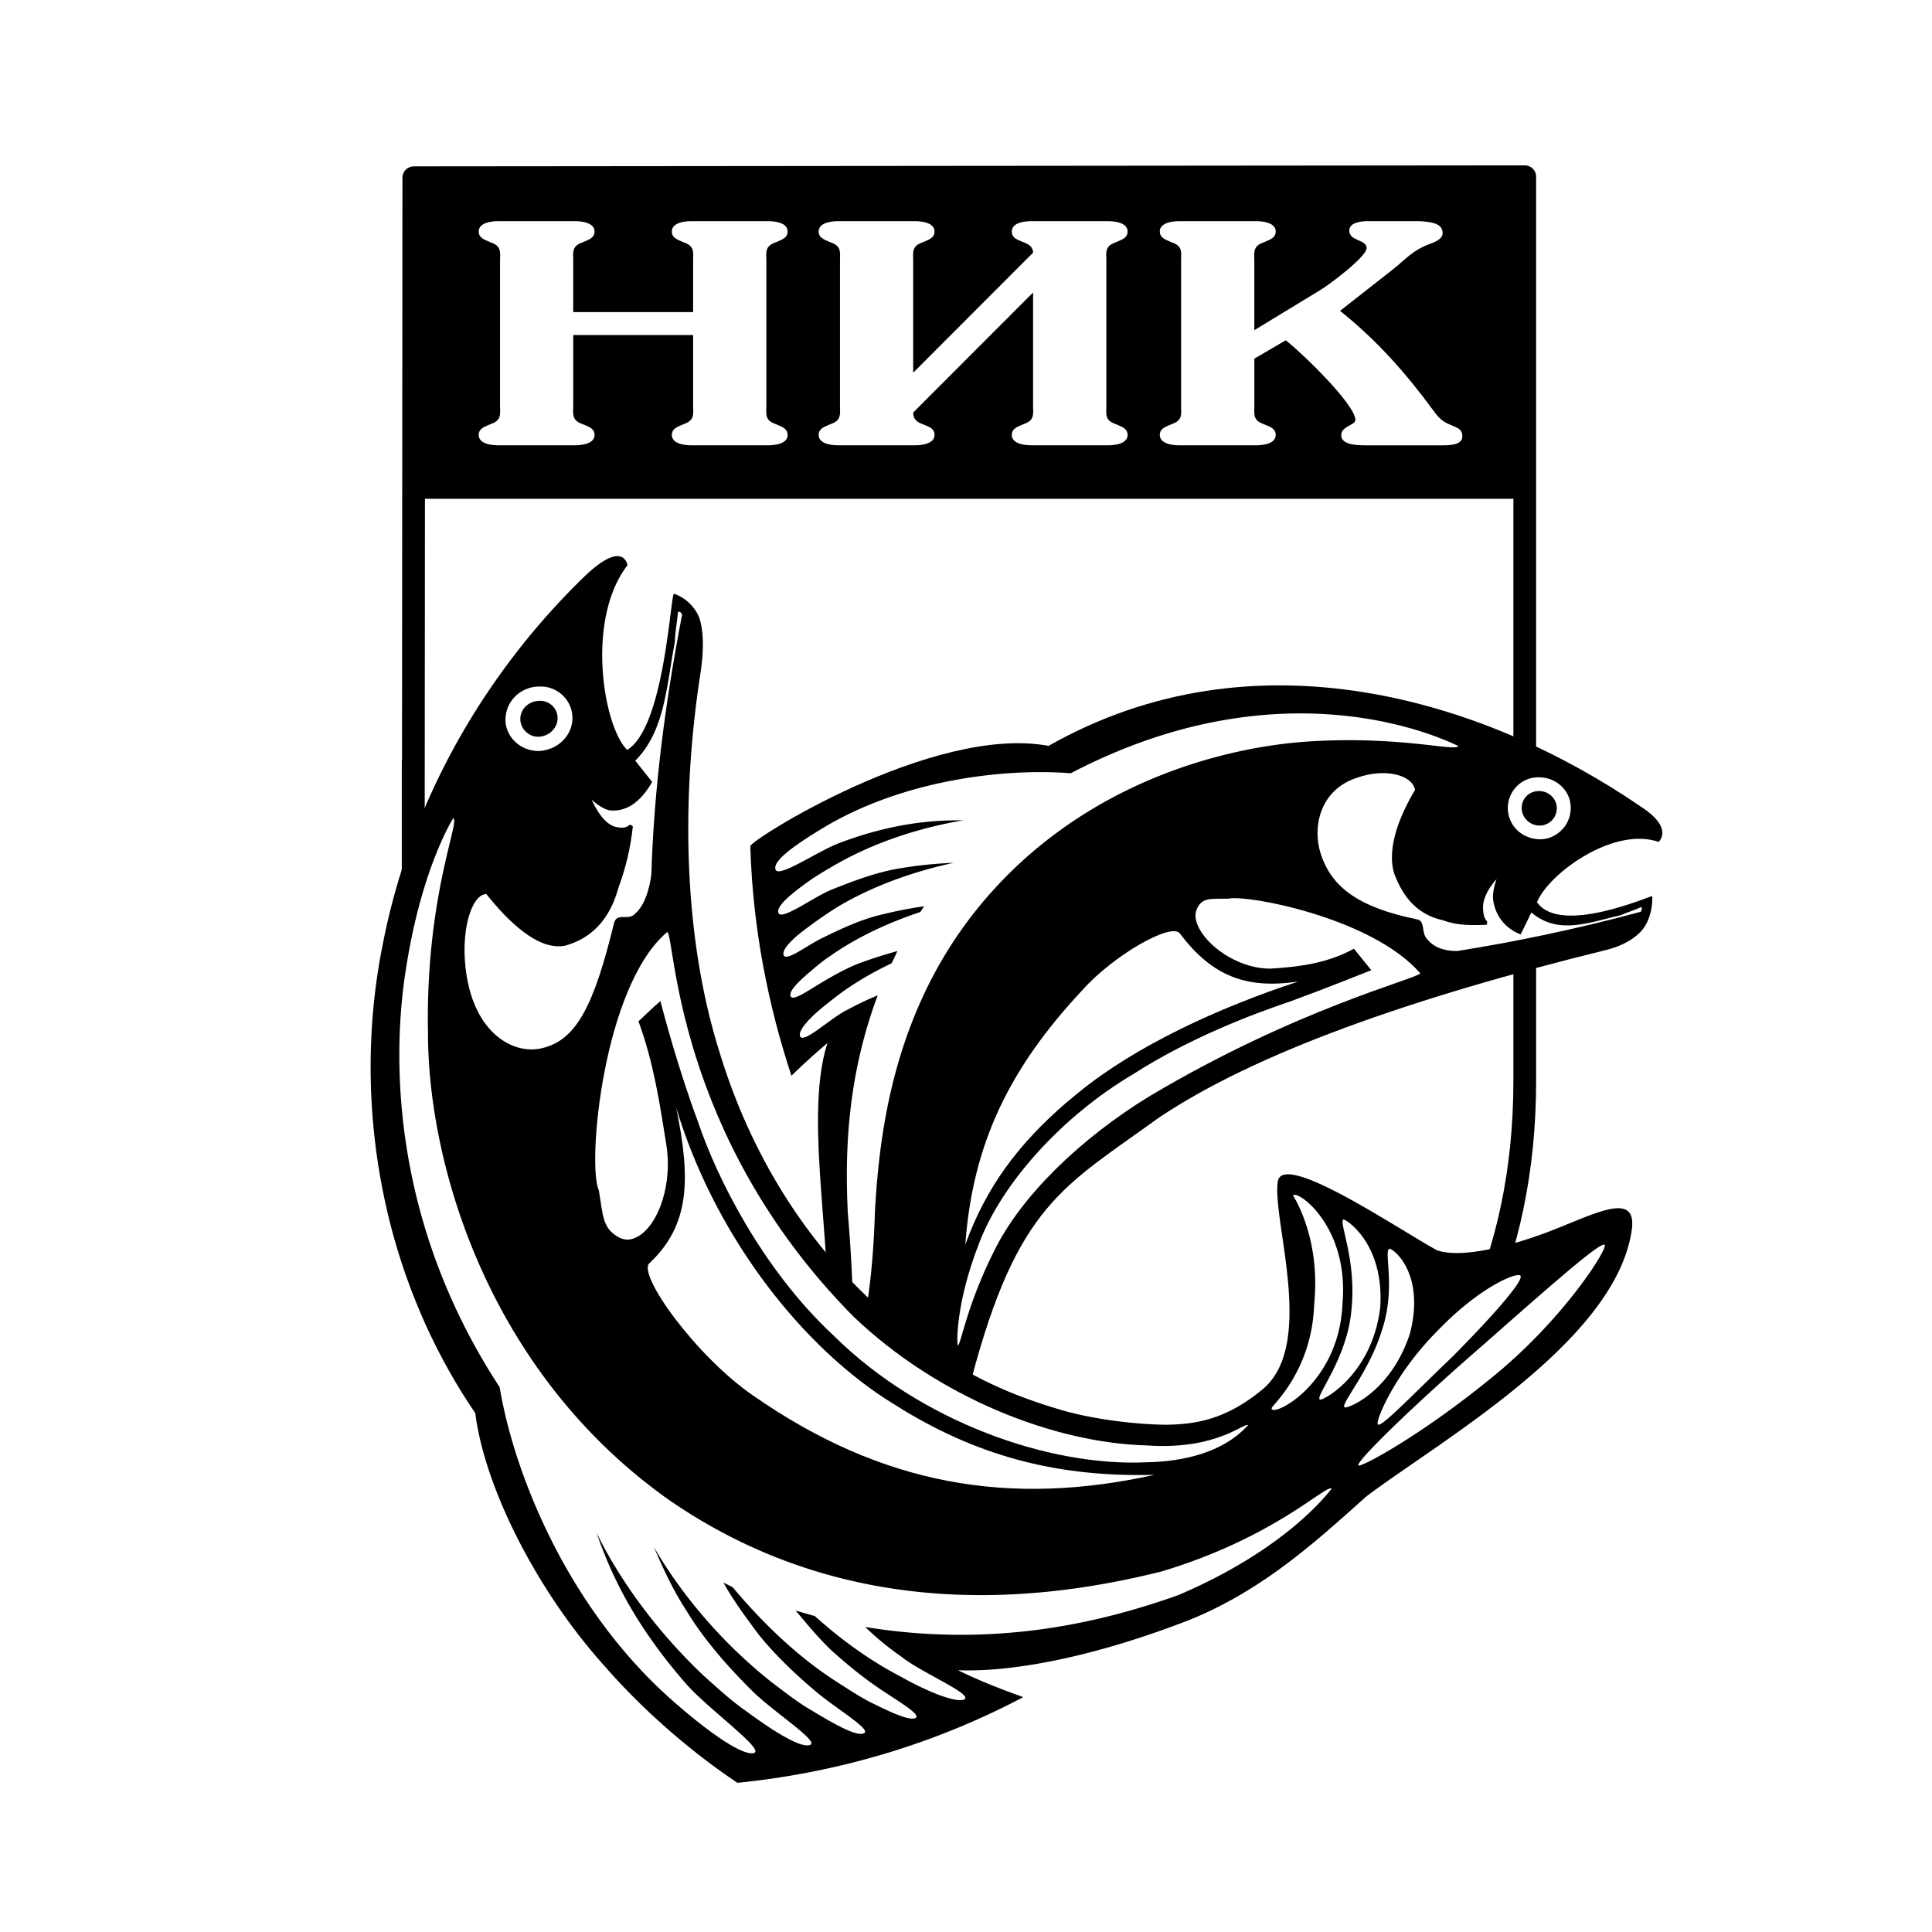
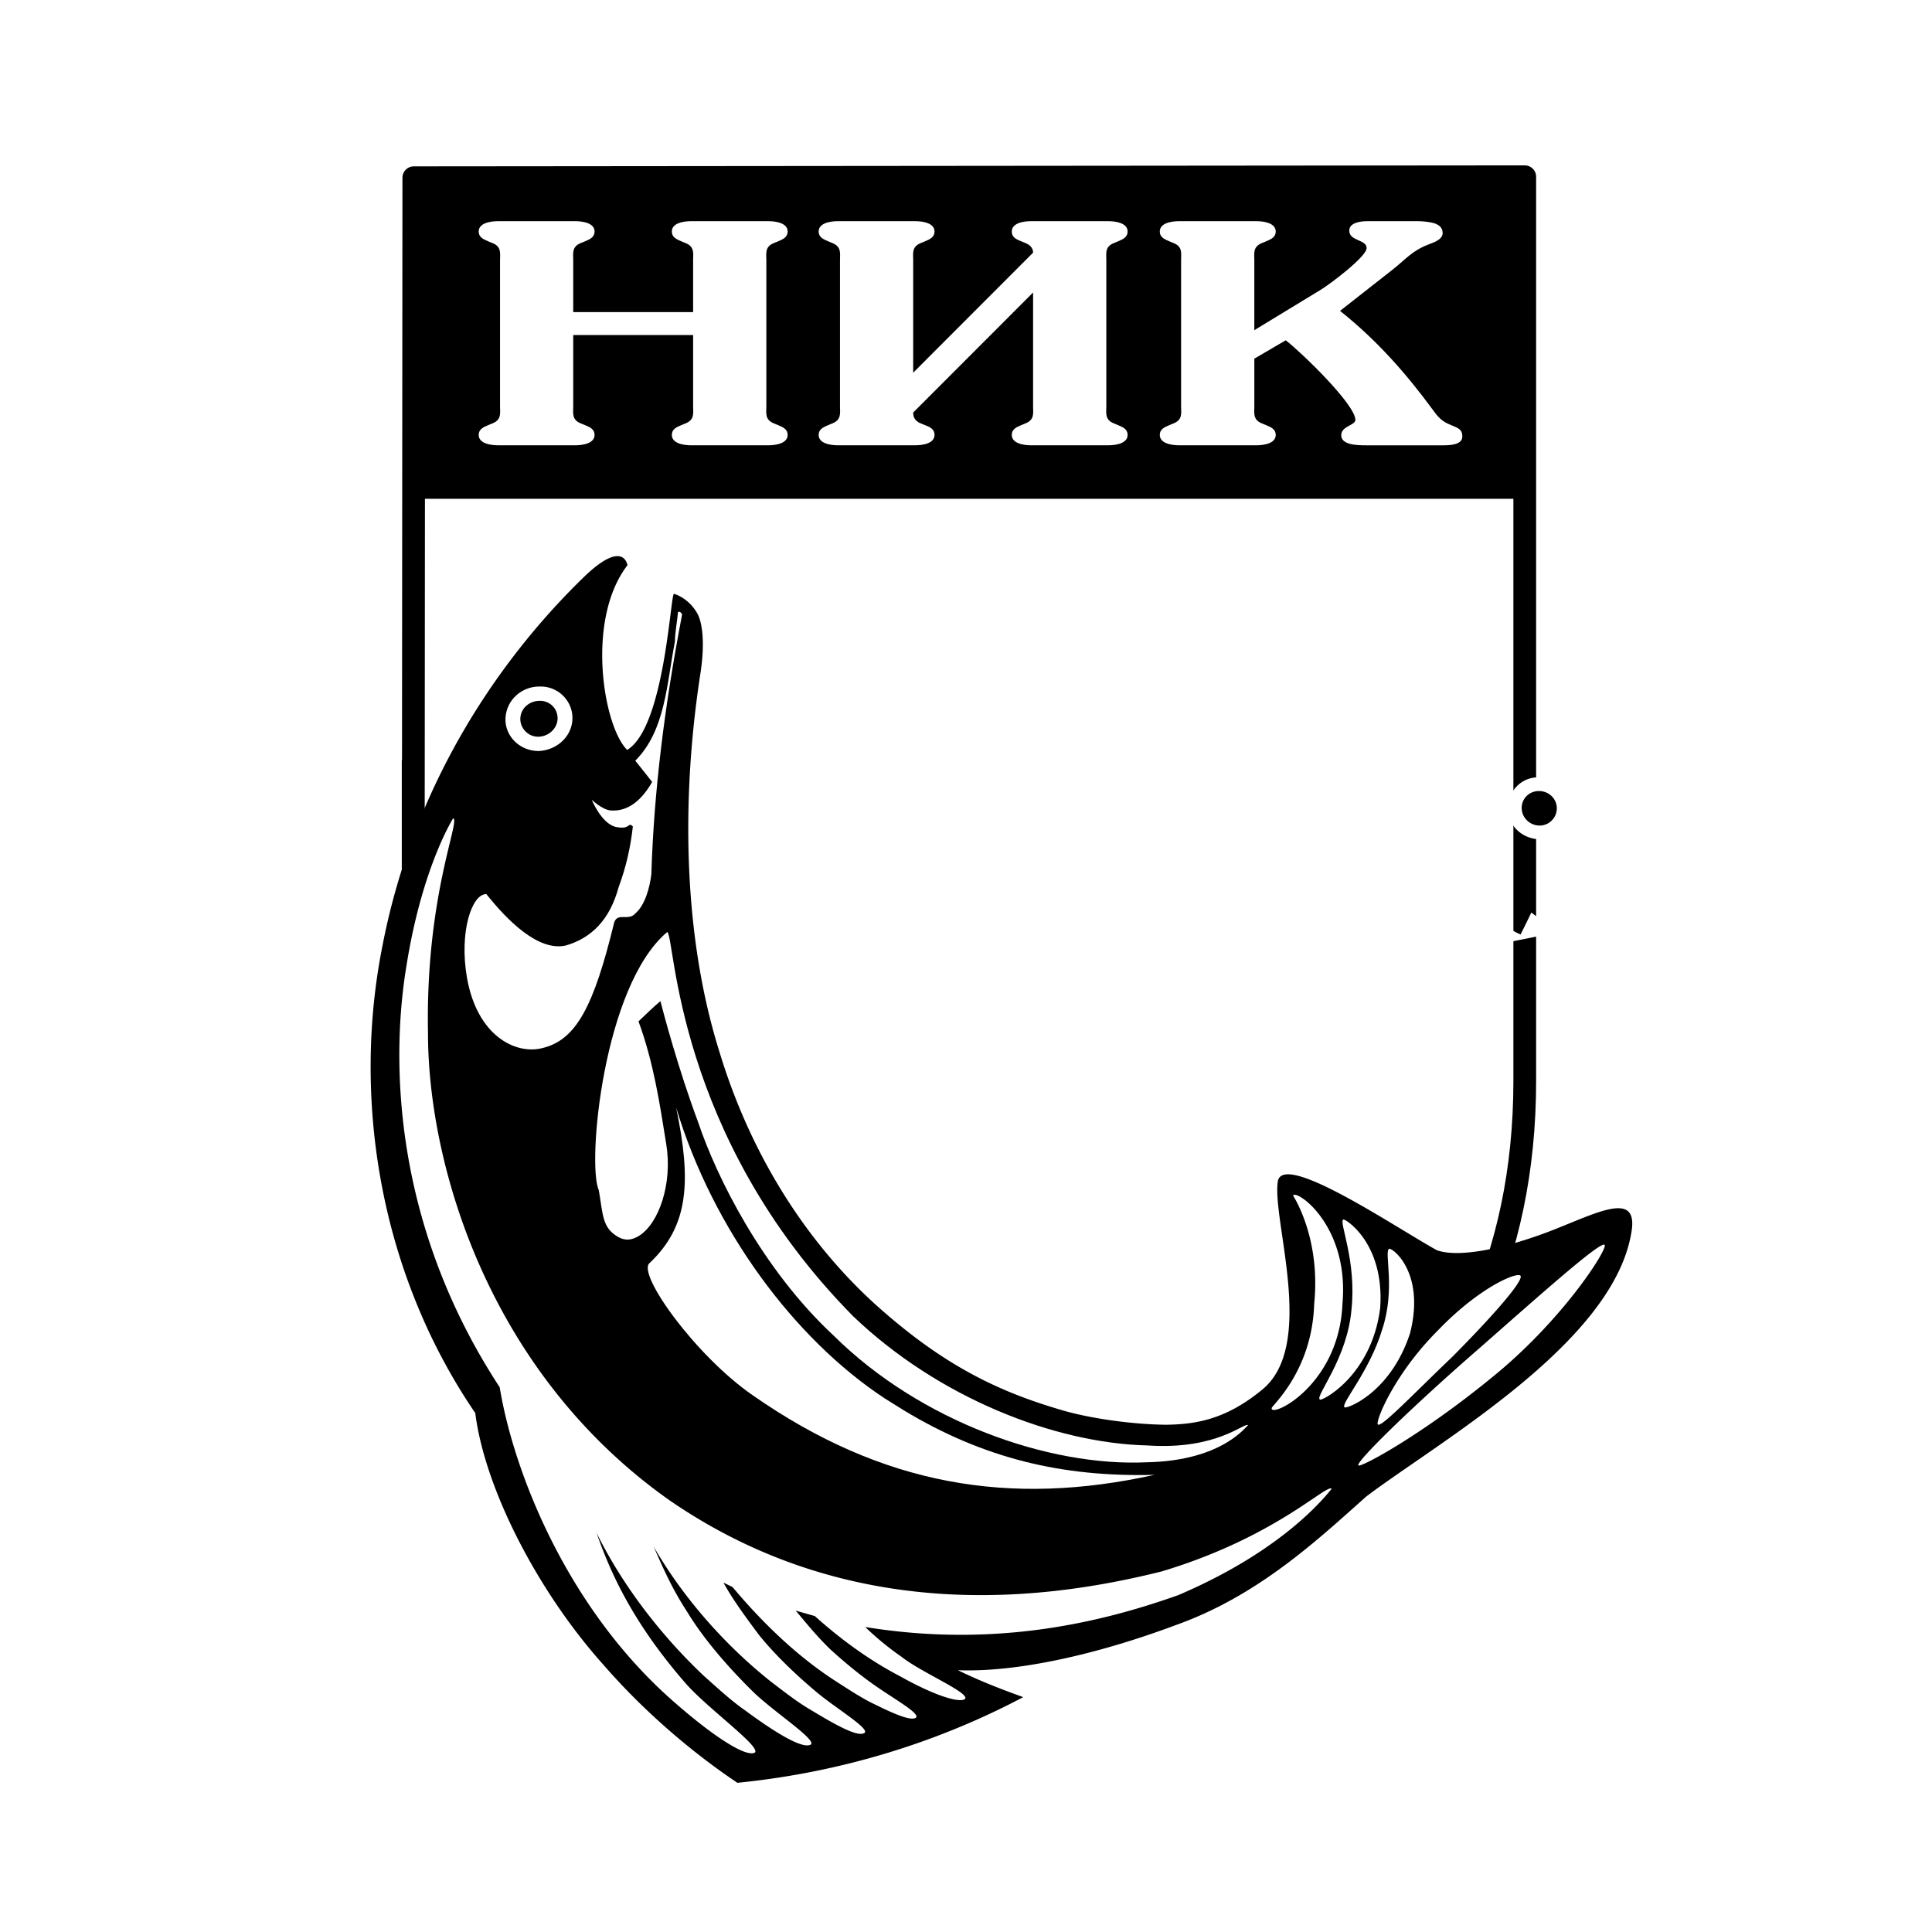
<svg xmlns="http://www.w3.org/2000/svg" width="2500" height="2500" viewBox="0 0 192.756 192.756">
  <g fill-rule="evenodd" clip-rule="evenodd">
    <path fill="#fff" d="M0 0h192.756v192.756H0V0z" />
    <path d="M152.125 17.632v90.224c0 71.48-110.905 69.699-110.905-.634 0-70.327 0 0 0 0l.066-89.491 110.839-.099z" fill="#fff" stroke="#000" stroke-width="2.268" stroke-linejoin="round" stroke-miterlimit="2.613" />
    <path d="M151.859 49.764H41.486V17.75h110.373v32.014z" />
    <path d="M58.359 42.41c.524.214.961.429.961.979 0 .825-1.086 1.039-1.971 1.039h-7.622c-.886 0-1.967-.214-1.967-1.039 0-.55.443-.765.962-.979l.443-.182c.886-.366.724-1.039.724-1.681V25.945c0-.643.162-1.314-.724-1.681l-.443-.182c-.519-.216-.962-.43-.962-.979 0-.825 1.081-1.038 1.967-1.038h7.622c.885 0 1.971.213 1.971 1.038 0 .55-.438.763-.961.979l-.448.182c-.876.367-.72 1.039-.72 1.681v5.192h11.962v-5.192c0-.643.161-1.314-.724-1.681l-.439-.182c-.524-.216-.961-.43-.961-.979 0-.825 1.086-1.038 1.961-1.038h7.632c.881 0 1.962.213 1.962 1.038 0 .55-.438.763-.963.979l-.442.182c-.881.367-.72 1.039-.72 1.681v14.602c0 .643-.161 1.315.72 1.681l.442.182c.525.214.963.429.963.979 0 .825-1.082 1.039-1.962 1.039H68.99c-.875 0-1.961-.214-1.961-1.039 0-.55.438-.765.961-.979l.439-.182c.885-.366.724-1.039.724-1.681v-7.119H57.191v7.119c0 .643-.157 1.315.72 1.681l.448.182zM100.945 23.103c0-.825 1.086-1.038 1.965-1.038h7.629c.877 0 1.963.213 1.963 1.038 0 .55-.438.763-.963.979l-.438.182c-.887.367-.723 1.039-.723 1.681v14.602c0 .643-.164 1.315.723 1.681l.438.182c.525.214.963.429.963.979 0 .825-1.086 1.039-1.963 1.039h-7.629c-.879 0-1.965-.214-1.965-1.039 0-.55.439-.765.963-.979l.438-.182c.887-.366.725-1.039.725-1.681V29.183L91.109 41.158c0 .213 0 .763.724 1.07l.443.182c.562.214.962.429.962.979 0 .825-1.086 1.039-1.967 1.039h-7.627c-.886 0-1.968-.214-1.968-1.039 0-.55.443-.765.968-.979l.438-.182c.881-.366.724-1.039.724-1.681V25.945c0-.643.157-1.314-.724-1.681l-.438-.182c-.524-.216-.968-.43-.968-.979 0-.825 1.082-1.038 1.968-1.038h7.627c.881 0 1.967.213 1.967 1.038 0 .55-.443.763-.962.979l-.443.182c-.881.367-.724 1.039-.724 1.681v11.241L103.07 25.21c0-.245-.08-.671-.725-.947l-.438-.182c-.561-.215-.962-.429-.962-.978zM126.307 42.41c.525.214.973.429.973.979 0 .825-1.086 1.039-1.973 1.039h-7.627c-.881 0-1.967-.214-1.967-1.039 0-.55.443-.765.967-.979l.439-.182c.885-.366.719-1.039.719-1.681V25.945c0-.643.166-1.314-.719-1.681l-.439-.182c-.523-.216-.967-.43-.967-.979 0-.825 1.086-1.038 1.967-1.038h7.627c.887 0 1.973.213 1.973 1.038 0 .55-.447.763-.973.979l-.438.182c-.881.367-.725 1.039-.725 1.681v6.996l6.582-4.003c.926-.549 4.621-3.332 4.621-4.185 0-.887-1.729-.671-1.729-1.741 0-.765 1.006-.947 1.85-.947h4.936c.643 0 1.242.091 1.604.182.645.185.924.521.924 1.01 0 .581-.723.885-1.324 1.099-1.771.671-2.324 1.497-3.695 2.566l-5.217 4.094c3.691 2.933 6.625 6.293 9.232 9.838.48.672.881 1.19 1.848 1.557.721.307 1.121.429 1.121 1.133 0 .824-1.164.885-1.926.885h-7.67c-.92 0-2.486-.032-2.486-1.008 0-.918 1.41-.979 1.41-1.527 0-1.528-5.301-6.661-6.945-7.944l-3.135 1.833v4.766c0 .643-.156 1.315.725 1.681l.437.18z" fill="#fff" />
-     <path d="M104.615 74.416c20.555-11.668 43.49-4.649 59.141 6.095 3.305 2.152 1.711 3.486 1.727 3.487-4.512-1.575-11.006 3.186-12.135 6.015 2.326 3.361 11.363-.679 11.494-.605.004 0 .139 1.5-.691 2.947-.416.726-1.613 1.848-3.848 2.409-19.547 4.81-35.109 10.309-44.727 16.775-9.449 6.865-14.049 8.588-18.68 26.138-1.358 6.188 7.963 13.704 8.1 17.399.066 2.506-12.658-1.088-17.192-1.478-5.442-.582-18.005 9.549-18.25 4.895-.474-6.869 11.276-16.515 12.693-22.891 1.491-8.601-2.297-23.489.305-31.539-1.93 1.622-3.597 3.264-3.589 3.267-2.306-6.979-3.866-14.702-4.103-22.887-.363-.408 18.16-12.192 29.755-10.027z" />
    <path d="M156.715 80.517c.045 1.709-1.283 3.153-2.967 3.219-1.693.026-3.145-1.135-3.305-2.862-.15-1.679 1.156-3.288 2.951-3.32 1.792-.073 3.276 1.253 3.321 2.963zM141.178 78.818c-1.361 2.251-2.91 5.716-2.068 8.361.938 2.506 2.438 4.101 4.84 4.632 1.506.561 2.887.496 4.363.461.248-.585-.275-.149-.352-1.613-.086-1.462 1.354-2.96 1.357-2.962-.002 0-.467 1.247-.348 2.085.248 1.764 1.375 2.917 2.742 3.446.338-.661.711-1.449 1.074-2.19 2.693 2.294 5.795.982 8.928.264.658-.294 1.377-.495 2.023-.803.121.075.061.332-.047.472-6.637 1.781-12.568 3-18.277 3.907-.947.027-2.225-.202-2.975-1.126-.678-.612-.217-1.781-.977-2.011-5.953-1.199-8.629-3.254-9.691-6.565-.832-2.527-.172-6.339 3.598-7.574 2.853-1.011 5.55-.278 5.81 1.216zM107.967 98.806c-7.193 7.699-10.928 15.231-11.657 25.363 2.092-5.77 5.319-10.056 10.071-14.155l1.199-.992c5.707-4.664 13.879-8.438 21.943-11.097-5.047.76-8.533-.438-11.789-4.775-.82-1.186-6.654 2.155-9.767 5.656z" fill="#fff" />
    <path d="M141.705 97.116c-4.744-5.52-17.309-7.896-19.135-7.452-1.756.034-2.66-.187-3.186 1.084-.242.644-.07 1.273.311 1.979 1.172 2.08 4.254 3.96 7.092 3.913 2.812-.176 5.631-.523 8.293-1.987l1.736 2.144c-.793.305-4.477 1.794-8.066 3.109-3.67 1.229-10.074 3.652-15.656 7.24-7.217 4.269-13.201 10.985-15.447 16.994-2.331 5.976-2.197 10.097-2.082 10.083.273.075.856-3.935 3.605-9.381 2.689-5.519 8.67-11.296 15.568-15.503 14.6-8.681 26.381-11.606 26.967-12.223z" fill="#fff" />
    <path d="M106.826 77.15c-6.271-.508-16.688.527-24.957 5.604-2.889 1.759-4.704 3.146-4.506 3.954.186 1.029 4.234-1.811 6.437-2.624 5.322-1.989 9.304-2.268 12.326-2.241-3.783.629-7.995 1.875-11.823 3.903a46.936 46.936 0 0 0-3.185 1.876c-2.248 1.561-3.63 2.758-3.468 3.422.232.889 3.309-1.409 5.165-2.218 2.709-1.104 4.964-1.878 6.979-2.191 2.189-.373 3.932-.487 5.393-.558-3.685.789-7.939 2.187-11.709 4.458a42.304 42.304 0 0 0-2.759 1.897c-1.762 1.274-2.698 2.295-2.544 2.845.24.731 2.392-1.012 3.995-1.754 2.045-1.014 3.916-1.818 5.521-2.208a43.533 43.533 0 0 1 4.507-.897l-.37.571c-2.926.971-6.07 2.363-8.832 4.276-.972.63-1.721 1.303-2.393 1.867-1.189 1.038-1.881 1.8-1.73 2.247.192.562 1.693-.519 2.938-1.248 1.432-.87 2.931-1.678 4.131-2.103a47.318 47.318 0 0 1 3.597-1.142l-.576 1.219c-2.16 1.027-4.289 2.286-6.138 3.799-2.096 1.604-3.205 2.902-3.005 3.479.332.806 3.042-1.816 4.718-2.636a33.483 33.483 0 0 1 3.031-1.441c-3.169 8.484-3.242 16.14-2.984 21.691.741 8.606.479 13.496.675 13.648.443.141 1.788-5.11 2.03-13.73.467-8.358 2.012-21.303 11.784-32.084 9.826-10.858 23.152-14.398 31.955-14.883 9.029-.504 14.426 1.118 14.459.453.912.643-15.73-9.245-38.662 2.749zM103.113 154.208c-.135.602-5.85-.99-8.502-6.701-3.119-5.735-.12-11.195.387-10.6.168.16-.602 4.714 2.127 9.654 2.293 5.077 5.928 7.568 5.988 7.647zM71.849 157.25c-.318-.378 2.449-5.455 6.239-10.658 3.887-5.154 6.323-9.413 6.684-9.436.517.032-.408 5.729-4.51 11.218-3.947 5.492-8.13 9.202-8.413 8.876zM85.578 140.44c.397-.174 1.593 3.796-.7 7.87-2.176 4.039-5.64 5.714-5.817 5.372-.277-.394 1.594-3.335 3.413-6.727 1.928-3.32 2.678-6.401 3.104-6.515z" fill="#fff" />
-     <path d="M91.8 139.9c.565.054.125 3.916 1.739 7.435 1.583 3.598 4.468 5.93 4.097 6.263-.033.158-4.386-.671-6.616-5.313-2.02-4.897.638-8.578.78-8.385z" fill="#fff" />
+     <path d="M91.8 139.9z" fill="#fff" />
    <path d="M89.338 140.361c.478.123-.001 3.366.604 6.509.576 3.104 2.745 5.362 2.441 5.705.007.271-4.032-.59-5.124-5.198-.722-4.506 1.871-7.18 2.079-7.016z" fill="#fff" />
    <path d="M155.322 80.574a1.725 1.725 0 0 1-1.652 1.792c-.953.031-1.777-.695-1.846-1.63-.074-.964.662-1.78 1.65-1.812.981-.04 1.811.699 1.848 1.65zM47.419 140.984c-9.773-14.341-12.244-31.823-9.239-46.727 2.921-15.066 10.787-27.728 20.218-36.824 3.884-3.678 4.193-1.012 4.208-1.045-4.194 5.426-2.411 16.098-.032 18.431 3.725-2.245 4.308-15.442 4.665-15.574.002-.006 1.458.382 2.343 1.981.446.801.78 2.722.323 5.804-2.033 13.073-1.653 26.657 1.859 37.864 3.408 11.257 9.417 19.716 15.718 25.378 6.349 5.675 11.666 8.398 18.056 10.297 2.971.934 7.41 1.547 10.83 1.578 2.807-.047 5.859-.449 9.551-3.493 5.488-4.462.902-17.112 1.584-20.868.723-2.828 11.826 4.735 15.861 6.952 2.512.881 7.779-.467 12.164-2.253 4.309-1.732 7.939-3.53 7.234.481-1.811 11.022-19.133 20.818-26.441 26.334-4.881 4.342-10.787 9.912-19.023 12.839-7.791 2.917-15.826 4.727-21.729 4.498 3.303 1.617 6.512 2.651 6.508 2.693-8.178 4.319-17.777 7.468-28.514 8.542.06-.014-6.832-4.281-13.286-11.694-6.574-7.306-11.902-17.603-12.858-25.194z" />
    <path d="M57.114 71.524c-.065-1.73-1.549-3.111-3.313-3.029-1.763.001-3.268 1.344-3.368 3.135-.099 1.758 1.381 3.303 3.308 3.301 1.929-.086 3.439-1.593 3.373-3.407zM48.523 89.204c2.066 2.587 5.143 5.731 7.911 5.135 2.582-.748 4.408-2.574 5.287-5.83.743-1.988 1.19-3.994 1.419-6.053-.517-.503-.2.345-1.636.059-1.475-.272-2.459-2.716-2.47-2.728 0 .005 1.06 1.01 1.899 1.073 1.789.137 3.149-1.119 4.132-2.845-.502-.653-1.113-1.397-1.684-2.12 2.994-2.995 3.12-7.558 3.958-11.899.008-.976.228-1.971.302-2.917.138-.131.34.042.412.23-1.765 9.217-2.811 17.65-3.067 25.902-.155 1.339-.632 3.081-1.581 3.909-.699.82-1.772-.128-2.126.912-2.019 8.287-3.765 11.751-7.199 12.542-2.609.662-6.485-1.186-7.499-7.077-.769-4.479.471-8.31 1.942-8.293zM75.136 139.233c12.9 8.984 25.606 11.102 40.051 7.912-9.229.243-17.09-1.653-24.997-6.426l-1.935-1.209c-8.996-5.929-17.131-16.845-20.797-29.01 1.514 7.295 1.305 11.783-2.654 15.52-1.281 1.057 4.586 9.258 10.332 13.213z" fill="#fff" />
    <path d="M66.568 92.99c-6.398 5.376-8.013 23.205-6.825 25.756.426 2.452.325 3.72 1.894 4.646.77.449 1.423.323 2.111-.086 1.995-1.243 3.371-5.243 2.722-9.162-.645-4.016-1.25-8.119-2.767-12.243.73-.698 1.407-1.356 2.186-2.021.305 1.186 1.787 6.793 3.774 12.109 1.814 5.404 6.367 14.618 13.492 21.248 8.699 8.623 21.522 13.105 31.224 12.656 7.76-.143 10.047-3.773 10.15-3.694-.342-.356-3.049 2.493-10.059 2.013-9.285-.227-20.865-4.767-29.361-12.898-17.874-18.116-17.748-38.046-18.541-38.324z" fill="#fff" />
    <path d="M49.854 138.403c1.379 8.42 6.75 22.288 17.726 31.688 3.794 3.291 6.662 5.07 7.616 4.813 1.253-.288-4.718-4.503-6.896-7.08-5.322-6.142-7.475-11.144-8.786-14.903 2.385 4.855 6.073 9.894 10.687 14.26 1.381 1.227 2.746 2.502 4.157 3.476 3.271 2.421 5.64 3.752 6.451 3.436 1.039-.305-3.728-3.351-5.785-5.415-2.928-2.9-5.069-5.561-6.492-7.908-1.628-2.5-2.537-4.713-3.323-6.479 2.646 4.614 6.692 9.502 11.716 13.495 1.393 1.059 2.736 2.114 4.026 2.847 2.699 1.636 4.574 2.618 5.238 2.292.836-.312-2.696-2.425-4.59-3.995-2.484-2.065-4.547-4.142-5.924-5.875-1.53-2.044-2.653-3.623-3.498-5.159l.91.448c2.773 3.303 6.273 6.814 10.383 9.444 1.395.898 2.688 1.742 3.84 2.272 2.076 1.03 3.498 1.593 4.016 1.349.649-.308-1.664-1.641-3.353-2.786-1.989-1.308-3.877-2.925-5.13-4.066-1.442-1.4-2.506-2.752-3.459-3.867l1.914.546c2.521 2.271 5.405 4.39 8.491 5.999 3.349 1.881 5.759 2.639 6.424 2.314.901-.513-4.214-2.625-6.261-4.245a29.082 29.082 0 0 1-3.63-2.977c13.124 2.137 23.772-.533 31.223-3.176 11.215-4.779 15.178-10.557 15.318-10.602-.416-.617-5.574 4.824-16.977 8.236-11.631 2.902-30.927 5.396-49.076-7.092-18.074-12.742-24.11-33.493-24.109-46.63-.261-13.601 3.257-21.213 2.512-21.422.188-.289-3.037 4.541-4.648 14.642-1.651 9.852-1.204 26.108 9.289 42.12zM129.014 119.29c.242-.696 5.609 2.893 4.926 10.755-.328 8.246-7.236 11.481-7.061 10.439-.082-.173 4.029-3.621 4.238-10.397.67-6.625-2.096-10.775-2.103-10.797zM160.111 124.23c.146.64-4.377 7.676-11.385 13.299-6.918 5.654-12.895 8.878-13.195 8.681-.355-.277 5.26-5.789 12.283-11.885 6.897-6.078 12.118-10.692 12.297-10.095zM137.504 142.142c-.438-.008 1.48-4.94 5.953-9.402 4.332-4.514 8.209-5.979 8.262-5.405.139.654-3.082 4.277-6.848 8.062-3.836 3.661-6.871 6.855-7.367 6.745z" fill="#fff" />
    <path d="M131.672 139.616c-.467-.326 2.742-4.045 3.164-8.947.525-4.907-1.266-8.729-.822-8.991.016-.21 4.152 2.2 3.689 8.814-.865 6.96-6.125 9.478-6.031 9.124z" fill="#fff" />
    <path d="M134.131 140.393c-.354-.38 2.523-3.591 3.77-7.748 1.346-4.031.195-7.711.668-8.021.051-.374 3.738 2.094 2.104 8.419-1.995 6.097-6.566 7.635-6.542 7.35z" fill="#fff" />
    <path d="M55.632 71.627c-.017-.989-.842-1.754-1.846-1.706-1.002.034-1.839.753-1.874 1.759-.035.972.789 1.858 1.842 1.824 1.053-.049 1.895-.888 1.878-1.877z" />
  </g>
</svg>